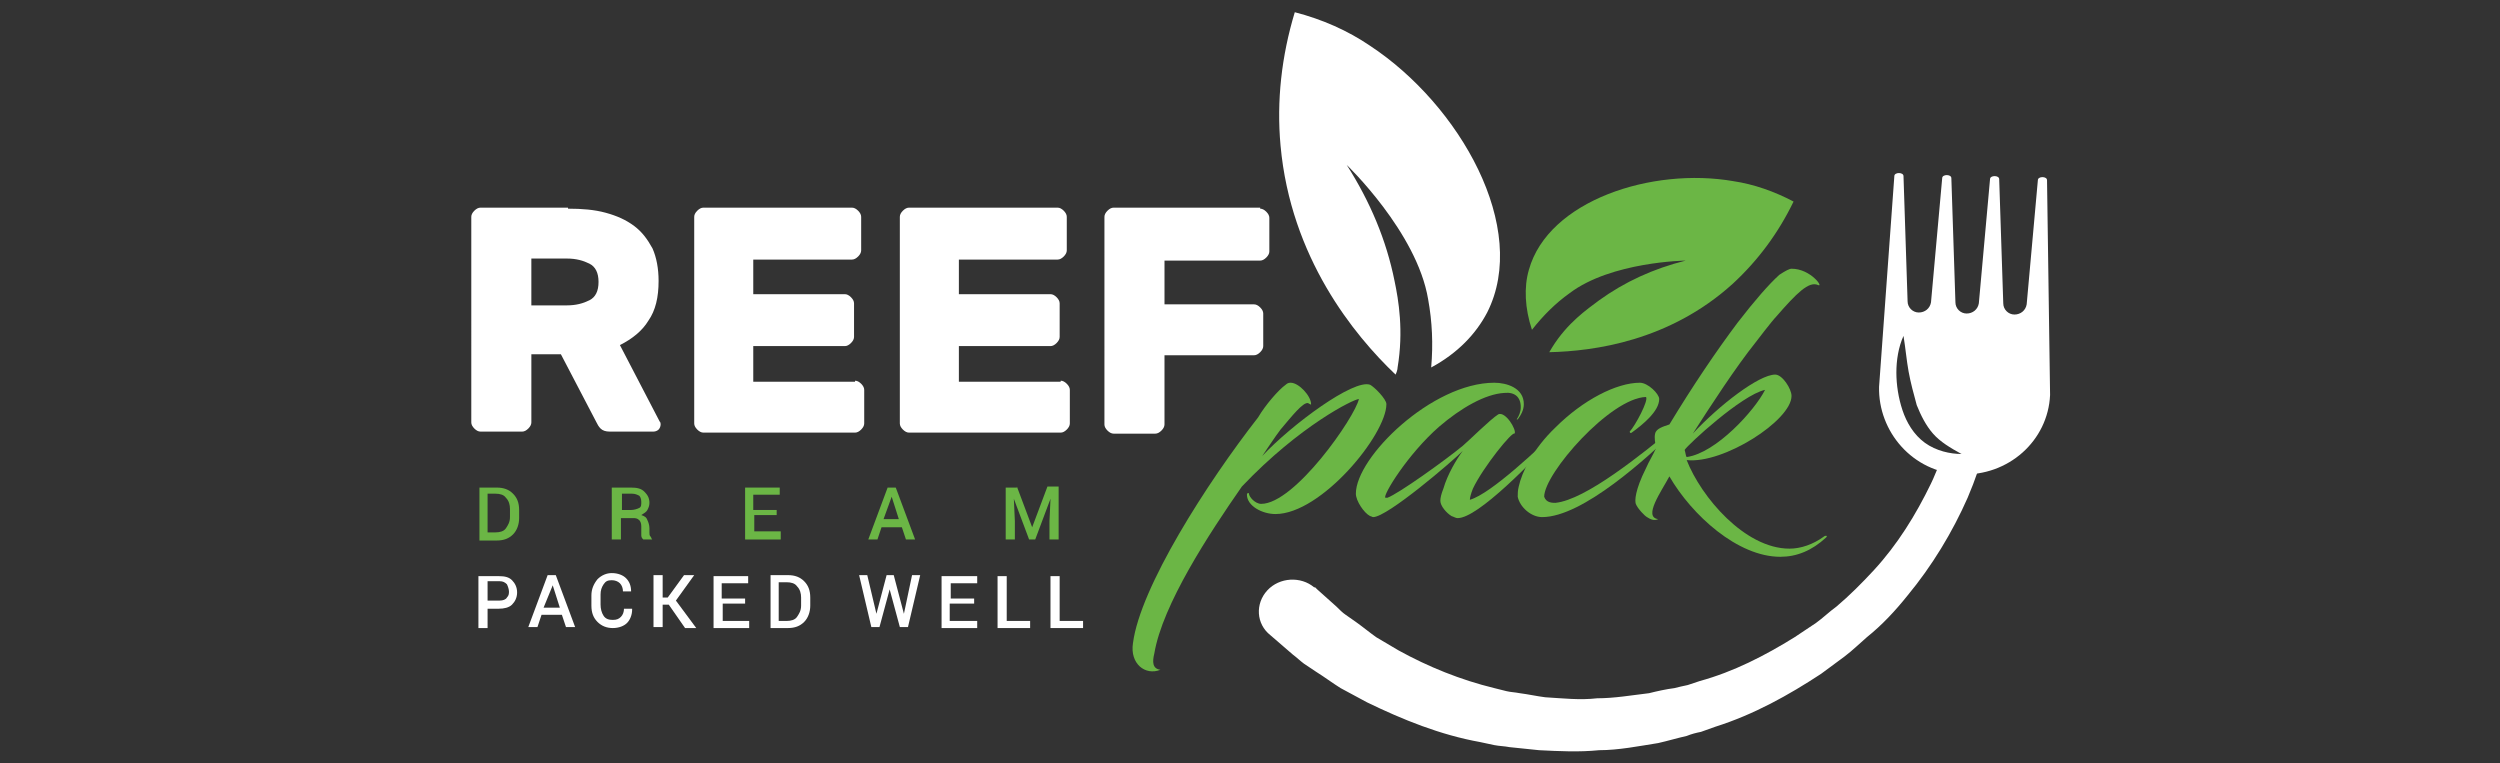
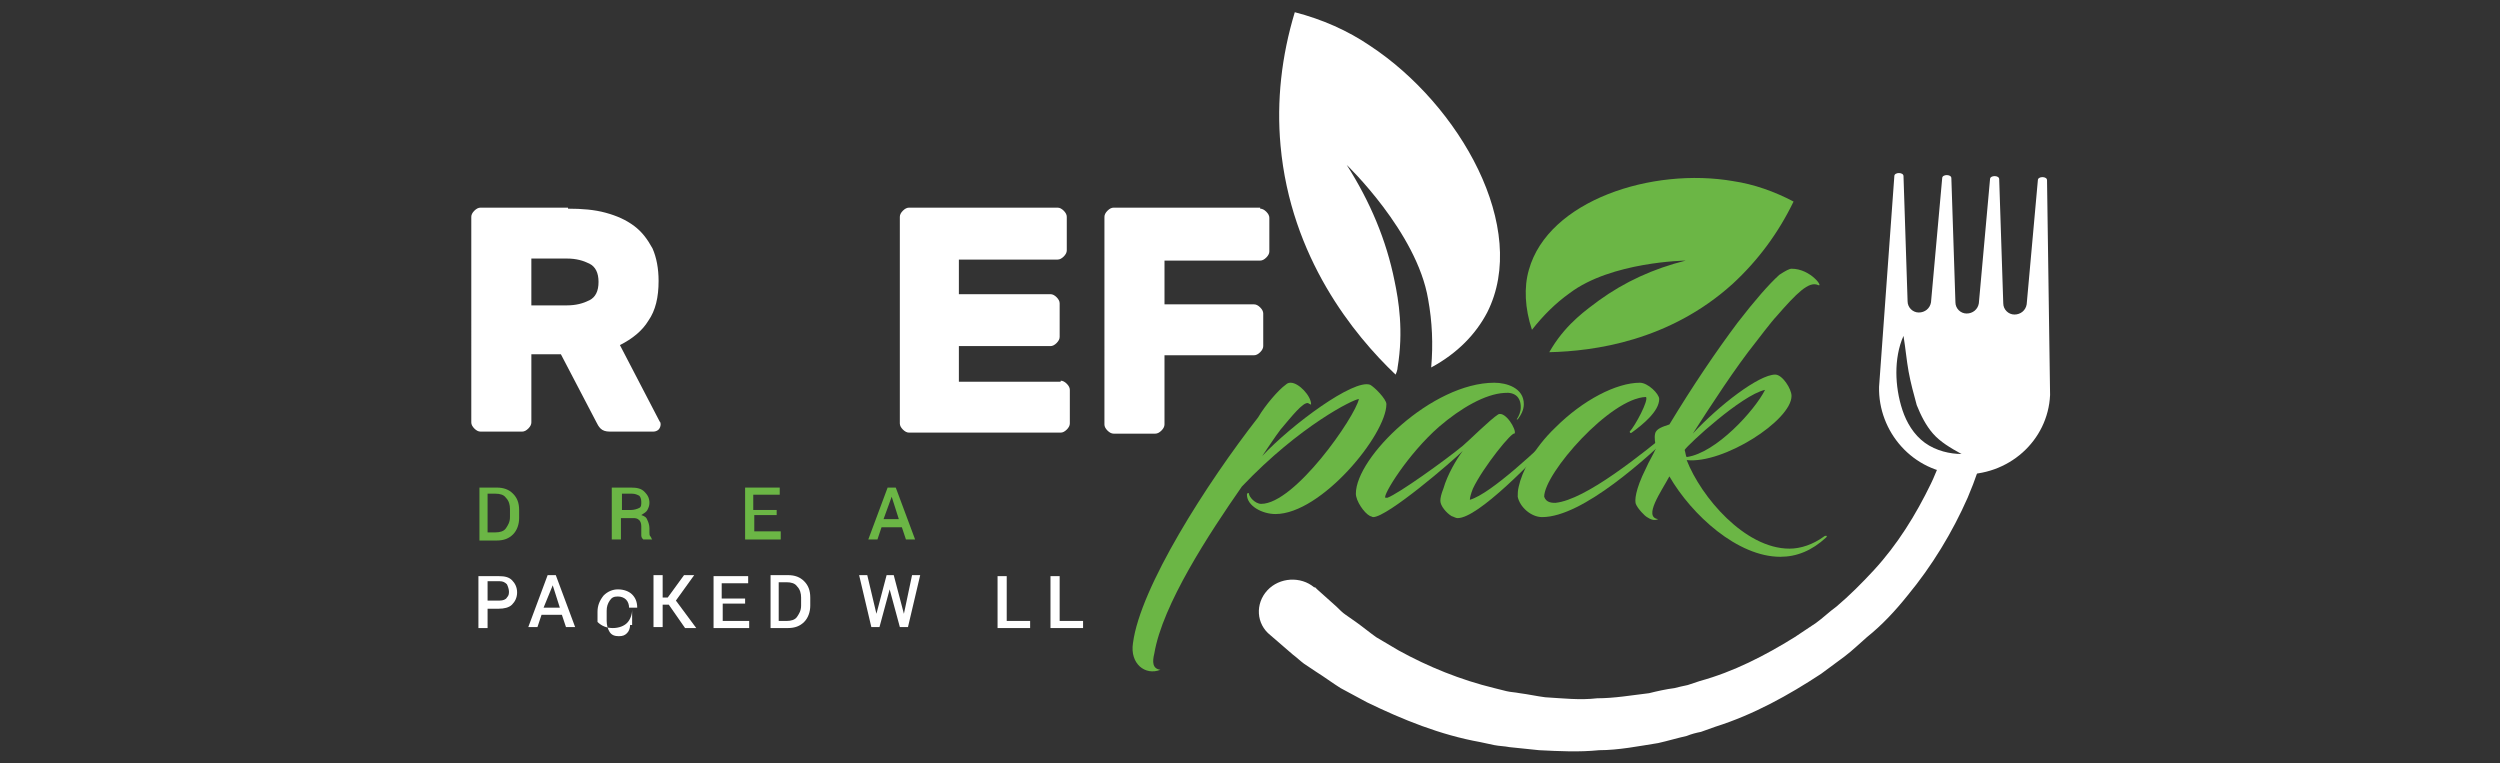
<svg xmlns="http://www.w3.org/2000/svg" version="1.1" id="Layer_1" x="0px" y="0px" viewBox="0 0 245.6 75" style="enable-background:new 0 0 245.6 75;" xml:space="preserve">
  <rect x="0" y="0" width="245.6" height="75" fill="#333333" stroke="none" />
  <style type="text/css">
	.st0{fill:#FFFFFF;}
	.st1{fill:#6BB645;}
	.st2{fill:#437D3B;}
</style>
  <g>
    <g>
      <path class="st0" d="M55.8,20.5c1.4,0,2.6,0.1,3.7,0.4s2,0.7,2.8,1.3c0.8,0.6,1.3,1.3,1.8,2.2c0.4,0.9,0.6,2,0.6,3.2    c0,1.6-0.3,2.9-1,3.9c-0.6,1-1.6,1.8-2.8,2.4l3.9,7.5c0.1,0.1,0.1,0.2,0.1,0.3c0,0.2-0.1,0.4-0.2,0.5c-0.1,0.1-0.3,0.2-0.5,0.2    h-4.3c-0.4,0-0.7-0.1-0.9-0.3c-0.2-0.2-0.3-0.4-0.4-0.6l-3.5-6.7h-2.9v6.7c0,0.2-0.1,0.4-0.3,0.6c-0.2,0.2-0.4,0.3-0.6,0.3h-4.1    c-0.2,0-0.4-0.1-0.6-0.3c-0.2-0.2-0.3-0.4-0.3-0.6V21.3c0-0.2,0.1-0.4,0.3-0.6c0.2-0.2,0.4-0.3,0.6-0.3H55.8z M52.2,30h3.5    c0.9,0,1.6-0.2,2.2-0.5c0.6-0.3,0.9-0.9,0.9-1.8s-0.3-1.5-0.9-1.8c-0.6-0.3-1.3-0.5-2.2-0.5h-3.5V30z" />
-       <path class="st0" d="M84,37.4c0.2,0,0.4,0.1,0.6,0.3c0.2,0.2,0.3,0.4,0.3,0.6v3.3c0,0.2-0.1,0.4-0.3,0.6c-0.2,0.2-0.4,0.3-0.6,0.3    H69.1c-0.2,0-0.4-0.1-0.6-0.3c-0.2-0.2-0.3-0.4-0.3-0.6V21.3c0-0.2,0.1-0.4,0.3-0.6c0.2-0.2,0.4-0.3,0.6-0.3h14.6    c0.2,0,0.4,0.1,0.6,0.3c0.2,0.2,0.3,0.4,0.3,0.6v3.3c0,0.2-0.1,0.4-0.3,0.6c-0.2,0.2-0.4,0.3-0.6,0.3h-9.7v3.4h9    c0.2,0,0.4,0.1,0.6,0.3c0.2,0.2,0.3,0.4,0.3,0.6v3.3c0,0.2-0.1,0.4-0.3,0.6c-0.2,0.2-0.4,0.3-0.6,0.3h-9v3.5H84z" />
      <path class="st0" d="M104.2,37.4c0.2,0,0.4,0.1,0.6,0.3c0.2,0.2,0.3,0.4,0.3,0.6v3.3c0,0.2-0.1,0.4-0.3,0.6    c-0.2,0.2-0.4,0.3-0.6,0.3H89.3c-0.2,0-0.4-0.1-0.6-0.3c-0.2-0.2-0.3-0.4-0.3-0.6V21.3c0-0.2,0.1-0.4,0.3-0.6    c0.2-0.2,0.4-0.3,0.6-0.3h14.6c0.2,0,0.4,0.1,0.6,0.3c0.2,0.2,0.3,0.4,0.3,0.6v3.3c0,0.2-0.1,0.4-0.3,0.6    c-0.2,0.2-0.4,0.3-0.6,0.3h-9.7v3.4h9c0.2,0,0.4,0.1,0.6,0.3c0.2,0.2,0.3,0.4,0.3,0.6v3.3c0,0.2-0.1,0.4-0.3,0.6    c-0.2,0.2-0.4,0.3-0.6,0.3h-9v3.5H104.2z" />
      <path class="st0" d="M123.8,20.5c0.2,0,0.4,0.1,0.6,0.3c0.2,0.2,0.3,0.4,0.3,0.6v3.3c0,0.2-0.1,0.4-0.3,0.6    c-0.2,0.2-0.4,0.3-0.6,0.3h-9.4v4.3h8.8c0.2,0,0.4,0.1,0.6,0.3c0.2,0.2,0.3,0.4,0.3,0.6V34c0,0.2-0.1,0.4-0.3,0.6    c-0.2,0.2-0.4,0.3-0.6,0.3h-8.8v6.8c0,0.2-0.1,0.4-0.3,0.6c-0.2,0.2-0.4,0.3-0.6,0.3h-4.1c-0.2,0-0.4-0.1-0.6-0.3    c-0.2-0.2-0.3-0.4-0.3-0.6V21.3c0-0.2,0.1-0.4,0.3-0.6c0.2-0.2,0.4-0.3,0.6-0.3H123.8z" />
    </g>
    <g>
      <g>
        <path class="st1" d="M126.3,37.8c0.2-0.2,0.4-0.2,0.5-0.2c0.8,0,2,1.3,2,2.1c0,0.1-0.1,0-0.3-0.1c-0.5-0.1-1.6,1.3-2.7,2.6     c-0.4,0.5-1.8,2.6-1.8,2.6c2.9-3.1,9-7.6,10.6-7c0.4,0.2,1.6,1.4,1.6,1.9c0,3-6.4,10.8-10.9,10.8c-1.3,0-2.8-0.8-2.8-1.9     c0-0.2,0.2-0.2,0.2-0.1c0,0.3,0.6,1,1.2,1c3.3,0,9.2-8.5,9.6-10.3c-0.5,0-5.8,2.6-11.5,8.6c-3.2,4.6-7.8,11.6-8.6,16.4     c-0.2,0.8-0.2,1.5,0.6,1.6c-1.5,0.6-3-0.6-2.7-2.6c0.7-5.5,7.3-15.8,12.3-22.2C124.3,39.8,125.6,38.3,126.3,37.8z" />
        <path class="st1" d="M143.7,44.3c-1,1-7.4,6.5-8.8,6.5c-0.1,0-0.2-0.1-0.3-0.1c-0.6-0.3-1.4-1.5-1.4-2.2     c0-3.6,7.5-10.9,13.6-10.9c1.2,0,2.9,0.5,2.9,2.1c0,0.6-0.3,1.1-0.6,1.5c-0.1,0-0.1,0-0.1,0c0.2-0.3,0.4-0.7,0.4-1.2     c0-1-0.6-1.5-1.6-1.4c-1.9,0.1-4.3,1.5-6.4,3.3c-3.1,2.7-5.6,6.8-5.3,7c0.1,0,0.1,0,0.2,0c1.1-0.4,5.7-3.7,7.4-5.1     c0.6-0.5,2.7-2.6,3.5-3.1c0.7-0.3,1.8,1.5,1.6,1.9c-0.2-0.3-3.1,3.3-4.1,5.4c-0.2,0.5-0.3,0.9-0.3,1.1c2.1-0.6,6.8-5.1,8.8-7     c0.2-0.2,0.3,0.1,0.2,0.2c-2.9,3.1-8.2,8.6-10.2,8.6c-0.2,0-0.3-0.1-0.6-0.2c-0.5-0.3-1.1-1-1.1-1.5c0-0.3,0.1-0.7,0.3-1.2     C142.2,46.6,143.1,45.1,143.7,44.3z" />
        <path class="st1" d="M152.8,49.4c3-0.3,8.5-4.8,11.7-7.4c0.1-0.1,0.3,0.1,0.2,0.2c-2.8,2.7-9.2,8.6-13.2,8.6c-1.1,0-2.2-1-2.4-2     c0-0.3,0-0.6,0.1-1c0.3-1.4,1.4-3.7,3.6-5.8c2.7-2.7,6-4.4,8.3-4.4c0.8,0,1.9,1.1,1.9,1.6c0,1.2-1.6,2.5-2.7,3.3     c-0.1,0.1-0.2,0-0.2-0.1c0.5-0.5,1.9-3.1,1.6-3.4c-3.5,0.1-10,7.5-10,9.8C151.9,49.4,152.5,49.4,152.8,49.4z" />
        <path class="st1" d="M164,41.7c2.3-3.8,4.6-7.2,6.7-10c1.7-2.2,3.1-3.8,4.1-4.7c0.6-0.4,1-0.6,1.2-0.6c1.9,0,3.2,1.9,2.6,1.6     c-0.9-0.4-2.1,0.8-4.1,3.1c-0.4,0.4-2,2.5-2,2.5c-2,2.5-4.4,6.2-6.2,9c2.6-2.8,6.5-5.8,8.1-5.8c0.7,0,1.6,1.4,1.6,2.1     c0,2.4-6.7,6.7-10.3,6.3c1.4,3.6,5.7,8.7,10.1,8.7c1.1,0,2.3-0.4,3.4-1.2c0.1-0.1,0.4-0.1,0.2,0.1c-1.4,1.3-2.9,1.9-4.5,1.9     c-4.2,0-8.7-4.1-10.9-7.9c-0.8,1.5-2.6,4-1.1,4.2c-0.4,0.2-0.8,0-1.1-0.2c-0.2-0.1-0.9-0.8-1.1-1.3c-0.1-0.3-0.1-1.3,1-3.5     c0.3-0.7,0.7-1.3,1-2c-0.1-0.5-0.2-1-0.1-1.4C162.7,42.1,163.4,41.9,164,41.7z M165.5,44.2c0.1,0.3,0.1,0.6,0.2,0.7     c2.9-0.4,6.7-4.6,7.7-6.6C171.1,38.8,165.8,43.7,165.5,44.2z" />
      </g>
    </g>
    <g>
      <g>
        <g>
          <path class="st0" d="M127.2,1.2c2.7,0.7,5.2,1.8,7.4,3.3c8.8,5.8,15.7,17.9,11.5,26.2c-1.1,2.1-2.9,4-5.5,5.4      c0.2-2.3,0.1-4.5-0.3-6.7c-1.1-6.6-8-13.2-8-13.2c2.3,3.6,3.9,7.4,4.7,11.4c0.4,1.9,0.9,4.9,0.3,8.5c0,0.2-0.1,0.5-0.2,0.7      c-4.1-3.9-10.3-11.5-11.3-22.5C125.4,9.9,125.9,5.5,127.2,1.2z" />
        </g>
      </g>
    </g>
    <g>
      <g>
        <g>
          <path class="st1" d="M176.2,19.8c-1.9-1-3.9-1.7-5.9-2c-8-1.4-18.2,1.9-20.1,8.7c-0.5,1.7-0.4,3.8,0.3,5.9      c1.1-1.4,2.3-2.6,3.7-3.6c4.1-3.1,11.4-3.2,11.4-3.2c-3.2,0.8-6,2.1-8.5,3.9c-1.2,0.9-3.1,2.2-4.6,4.6c-0.1,0.2-0.2,0.3-0.3,0.5      c4.4-0.1,11.8-1.1,18-6.7C172.7,25.6,174.7,22.9,176.2,19.8z" />
        </g>
      </g>
    </g>
    <g>
      <g>
        <path class="st1" d="M47.1,53v-5.1h1.7c0.7,0,1.2,0.2,1.6,0.6c0.4,0.4,0.6,0.9,0.6,1.6v0.8c0,0.6-0.2,1.2-0.6,1.6     c-0.4,0.4-0.9,0.6-1.6,0.6H47.1z M47.9,48.5v3.8h0.8c0.4,0,0.8-0.1,1-0.4c0.2-0.3,0.4-0.6,0.4-1.1V50c0-0.4-0.1-0.8-0.4-1.1     c-0.2-0.3-0.6-0.4-1-0.4H47.9z" />
        <path class="st1" d="M61,50.8V53h-0.9v-5.1h1.9c0.6,0,1,0.1,1.3,0.4c0.3,0.3,0.5,0.6,0.5,1.1c0,0.3-0.1,0.5-0.2,0.7     c-0.1,0.2-0.3,0.3-0.6,0.5c0.3,0.1,0.5,0.2,0.6,0.5c0.1,0.2,0.2,0.5,0.2,0.8v0.4c0,0.2,0,0.3,0.1,0.4s0.1,0.3,0.2,0.3V53h-0.9     c-0.1-0.1-0.2-0.2-0.2-0.4c0-0.2,0-0.3,0-0.5v-0.4c0-0.3-0.1-0.5-0.2-0.6c-0.2-0.2-0.4-0.2-0.6-0.2H61z M61,50.1h1     c0.3,0,0.6-0.1,0.8-0.2c0.2-0.1,0.2-0.3,0.2-0.6c0-0.3-0.1-0.5-0.2-0.6c-0.2-0.1-0.4-0.2-0.7-0.2h-1V50.1z" />
        <path class="st1" d="M76.4,50.6h-2.3v1.6h2.6V53h-3.5v-5.1h3.4v0.7h-2.6v1.5h2.3V50.6z" />
        <path class="st1" d="M88.6,51.8h-2L86.2,53h-0.9l1.9-5.1H88l1.9,5.1H89L88.6,51.8z M86.8,51h1.5l-0.7-2.2h0L86.8,51z" />
-         <path class="st1" d="M99.9,47.8l1.5,4h0l1.5-4h1.1V53h-0.9v-1.8l0.1-2.2l0,0l-1.5,4h-0.6l-1.5-4l0,0l0.1,2.2V53h-0.9v-5.1H99.9z" />
        <path class="st0" d="M47.9,59.7v2h-0.9v-5.1h2c0.6,0,1,0.1,1.3,0.4c0.3,0.3,0.5,0.7,0.5,1.2c0,0.5-0.2,0.9-0.5,1.2     c-0.3,0.3-0.8,0.4-1.3,0.4H47.9z M47.9,59h1.2c0.3,0,0.6-0.1,0.7-0.3c0.2-0.2,0.2-0.4,0.2-0.6s-0.1-0.5-0.2-0.7     c-0.2-0.2-0.4-0.3-0.7-0.3h-1.2V59z" />
        <path class="st0" d="M55.2,60.4h-2l-0.4,1.2h-0.9l1.9-5.1h0.8l1.9,5.1h-0.9L55.2,60.4z M53.4,59.7H55l-0.7-2.2h0L53.4,59.7z" />
-         <path class="st0" d="M62.1,59.9L62.1,59.9c0,0.5-0.2,1-0.5,1.3c-0.3,0.3-0.8,0.5-1.4,0.5c-0.6,0-1.1-0.2-1.5-0.6     s-0.6-0.9-0.6-1.6v-1c0-0.6,0.2-1.1,0.6-1.6c0.4-0.4,0.9-0.6,1.4-0.6c0.6,0,1.1,0.2,1.4,0.5s0.5,0.7,0.5,1.3l0,0h-0.8     c0-0.3-0.1-0.6-0.3-0.8s-0.5-0.3-0.8-0.3c-0.4,0-0.6,0.1-0.8,0.4c-0.2,0.3-0.3,0.6-0.3,1v1c0,0.4,0.1,0.8,0.3,1.1     s0.5,0.4,0.9,0.4c0.4,0,0.6-0.1,0.8-0.3c0.2-0.2,0.3-0.5,0.3-0.8H62.1z" />
+         <path class="st0" d="M62.1,59.9L62.1,59.9c0,0.5-0.2,1-0.5,1.3c-0.3,0.3-0.8,0.5-1.4,0.5c-0.6,0-1.1-0.2-1.5-0.6     v-1c0-0.6,0.2-1.1,0.6-1.6c0.4-0.4,0.9-0.6,1.4-0.6c0.6,0,1.1,0.2,1.4,0.5s0.5,0.7,0.5,1.3l0,0h-0.8     c0-0.3-0.1-0.6-0.3-0.8s-0.5-0.3-0.8-0.3c-0.4,0-0.6,0.1-0.8,0.4c-0.2,0.3-0.3,0.6-0.3,1v1c0,0.4,0.1,0.8,0.3,1.1     s0.5,0.4,0.9,0.4c0.4,0,0.6-0.1,0.8-0.3c0.2-0.2,0.3-0.5,0.3-0.8H62.1z" />
        <path class="st0" d="M65.7,59.4h-0.6v2.2h-0.9v-5.1h0.9v2.2h0.5l1.6-2.2h1L66.4,59l2,2.7h-1.1L65.7,59.4z" />
        <path class="st0" d="M73.3,59.3h-2.3V61h2.6v0.7h-3.5v-5.1h3.4v0.7h-2.6v1.5h2.3V59.3z" />
        <path class="st0" d="M75.7,61.6v-5.1h1.7c0.7,0,1.2,0.2,1.6,0.6c0.4,0.4,0.6,0.9,0.6,1.6v0.8c0,0.6-0.2,1.2-0.6,1.6     c-0.4,0.4-0.9,0.6-1.6,0.6H75.7z M76.5,57.2V61h0.8c0.4,0,0.8-0.1,1-0.4c0.2-0.3,0.4-0.6,0.4-1.1v-0.8c0-0.4-0.1-0.8-0.4-1.1     c-0.2-0.3-0.6-0.4-1-0.4H76.5z" />
        <path class="st0" d="M86.1,60.3L86.1,60.3L86.1,60.3l1-3.8h0.7l1,3.8l0,0l0,0l0.8-3.8h0.8l-1.2,5.1h-0.8l-1-3.7h0l-1,3.7h-0.8     l-1.2-5.1h0.8L86.1,60.3z" />
-         <path class="st0" d="M95.6,59.3h-2.3V61H96v0.7h-3.5v-5.1H96v0.7h-2.6v1.5h2.3V59.3z" />
        <path class="st0" d="M98.8,61h2.4v0.7H98v-5.1h0.9V61z" />
        <path class="st0" d="M104,61h2.4v0.7h-3.2v-5.1h0.9V61z" />
      </g>
    </g>
    <g>
      <path class="st0" d="M196.2,38.1c-0.5,3.7-1.4,7.3-2.9,10.8c-1.5,3.4-3.5,6.7-5.9,9.6c-1.2,1.5-2.5,2.9-4,4.1    c-0.7,0.6-1.4,1.3-2.2,1.9l-2.3,1.7c-3.2,2.1-6.6,4-10.4,5.2l-1.4,0.5c-0.5,0.1-0.9,0.2-1.4,0.4c-0.9,0.2-1.9,0.5-2.8,0.7    c-1.9,0.3-3.9,0.7-5.8,0.7c-2,0.2-3.9,0.1-5.9,0c-1-0.1-2-0.2-2.9-0.3c-0.5-0.1-1-0.1-1.5-0.2l-1.4-0.3c-3.9-0.7-7.6-2.2-11.1-3.9    l-2.6-1.4c-0.8-0.5-1.6-1.1-2.4-1.6l-1.2-0.8c-0.4-0.3-0.7-0.6-1.1-0.9l-2.2-1.9c-1.4-1.1-1.5-3.1-0.3-4.4    c1.2-1.3,3.3-1.4,4.6-0.3c0,0,0,0,0.1,0l0.2,0.2l1.9,1.7c0.3,0.3,0.6,0.6,0.9,0.8l1,0.7c0.7,0.5,1.3,1,2,1.5l2.2,1.3    c2.9,1.6,6.1,2.9,9.4,3.7l1.2,0.3c0.4,0.1,0.8,0.1,1.3,0.2c0.8,0.1,1.7,0.3,2.5,0.4c1.7,0.1,3.4,0.3,5.1,0.1    c1.7,0,3.4-0.3,5.1-0.5c0.8-0.2,1.7-0.4,2.5-0.5c0.4-0.1,0.8-0.2,1.3-0.3l1.2-0.4c3.3-0.9,6.4-2.5,9.3-4.3l2.1-1.4    c0.7-0.5,1.3-1.1,2-1.6c1.3-1.1,2.5-2.3,3.7-3.6c2.3-2.5,4.1-5.4,5.6-8.5c0.3-0.6,0.5-1.2,0.8-1.8c0.2-0.5,2.8-0.4,3-0.9    c0.2-0.5-2-1.7-1.9-2.3c0.4-1.5,0.8-3.1,1-4.6l0,0c0.2-1,1.1-1.7,2.2-1.6C195.6,36.2,196.4,37.1,196.2,38.1z" />
      <path class="st0" d="M201.1,17.7c0-0.4-0.9-0.4-0.9,0l-1.1,12.2c-0.1,0.6-0.6,1-1.2,1l0,0c-0.6,0-1.1-0.5-1.1-1.1l-0.4-12.2    c0-0.4-0.9-0.4-0.9,0l-1.1,12.2c-0.1,0.6-0.6,1-1.2,1c-0.6,0-1.1-0.5-1.1-1.1l-0.4-12.2c0-0.4-0.9-0.4-0.9,0l-1.1,12.2    c-0.1,0.6-0.6,1-1.2,1c-0.6,0-1.1-0.5-1.1-1.1L187,17.3c0-0.4-0.9-0.4-0.9,0L184.6,38c-0.1,4.4,3.3,8.4,8,8.6    c4.7,0.2,8.6-3.3,8.8-7.8L201.1,17.7z M189.1,43.5c-1.1-0.8-1.8-2-2.2-3.2c-0.4-1.2-0.6-2.5-0.6-3.7c0-1.2,0.2-2.5,0.7-3.6    c0.2,1.2,0.3,2.4,0.5,3.5c0.2,1.1,0.5,2.2,0.8,3.3c0.4,1,0.9,2,1.6,2.8c0.7,0.8,1.7,1.4,2.8,2C191.6,44.6,190.2,44.3,189.1,43.5z" />
    </g>
  </g>
</svg>